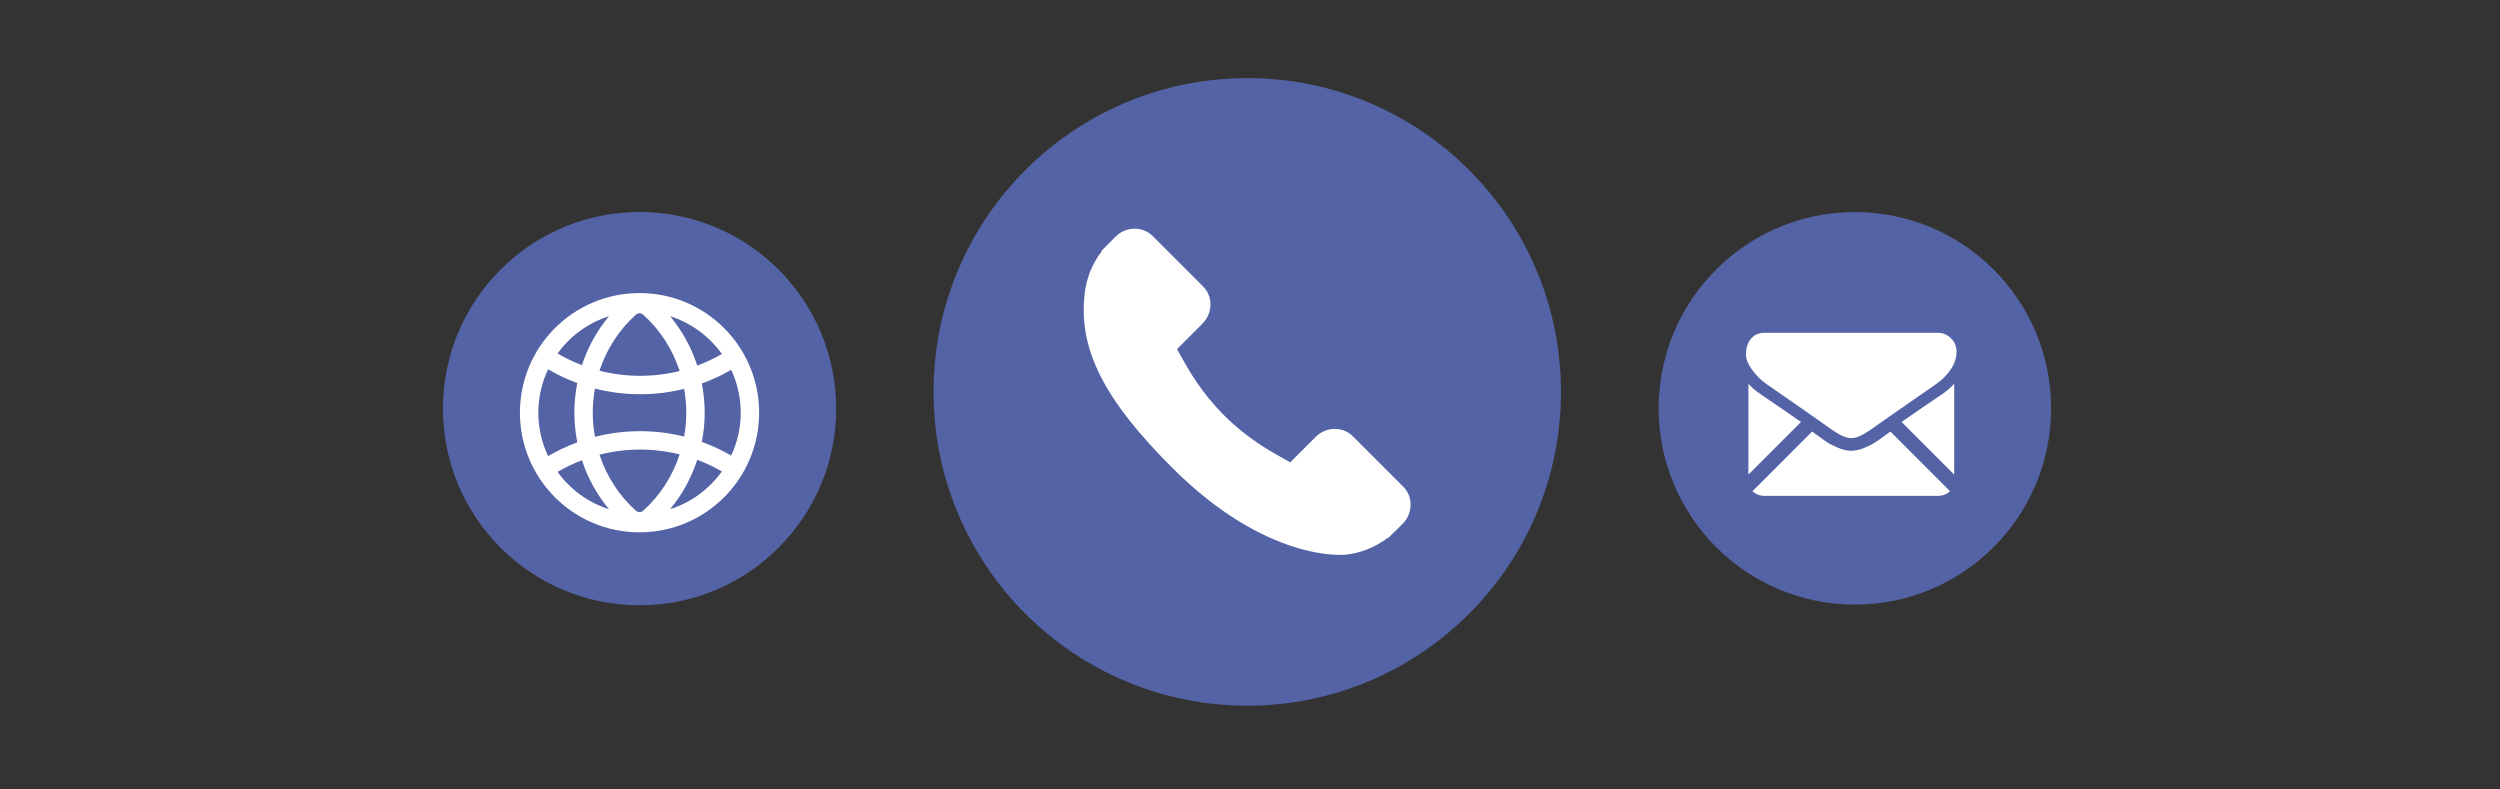
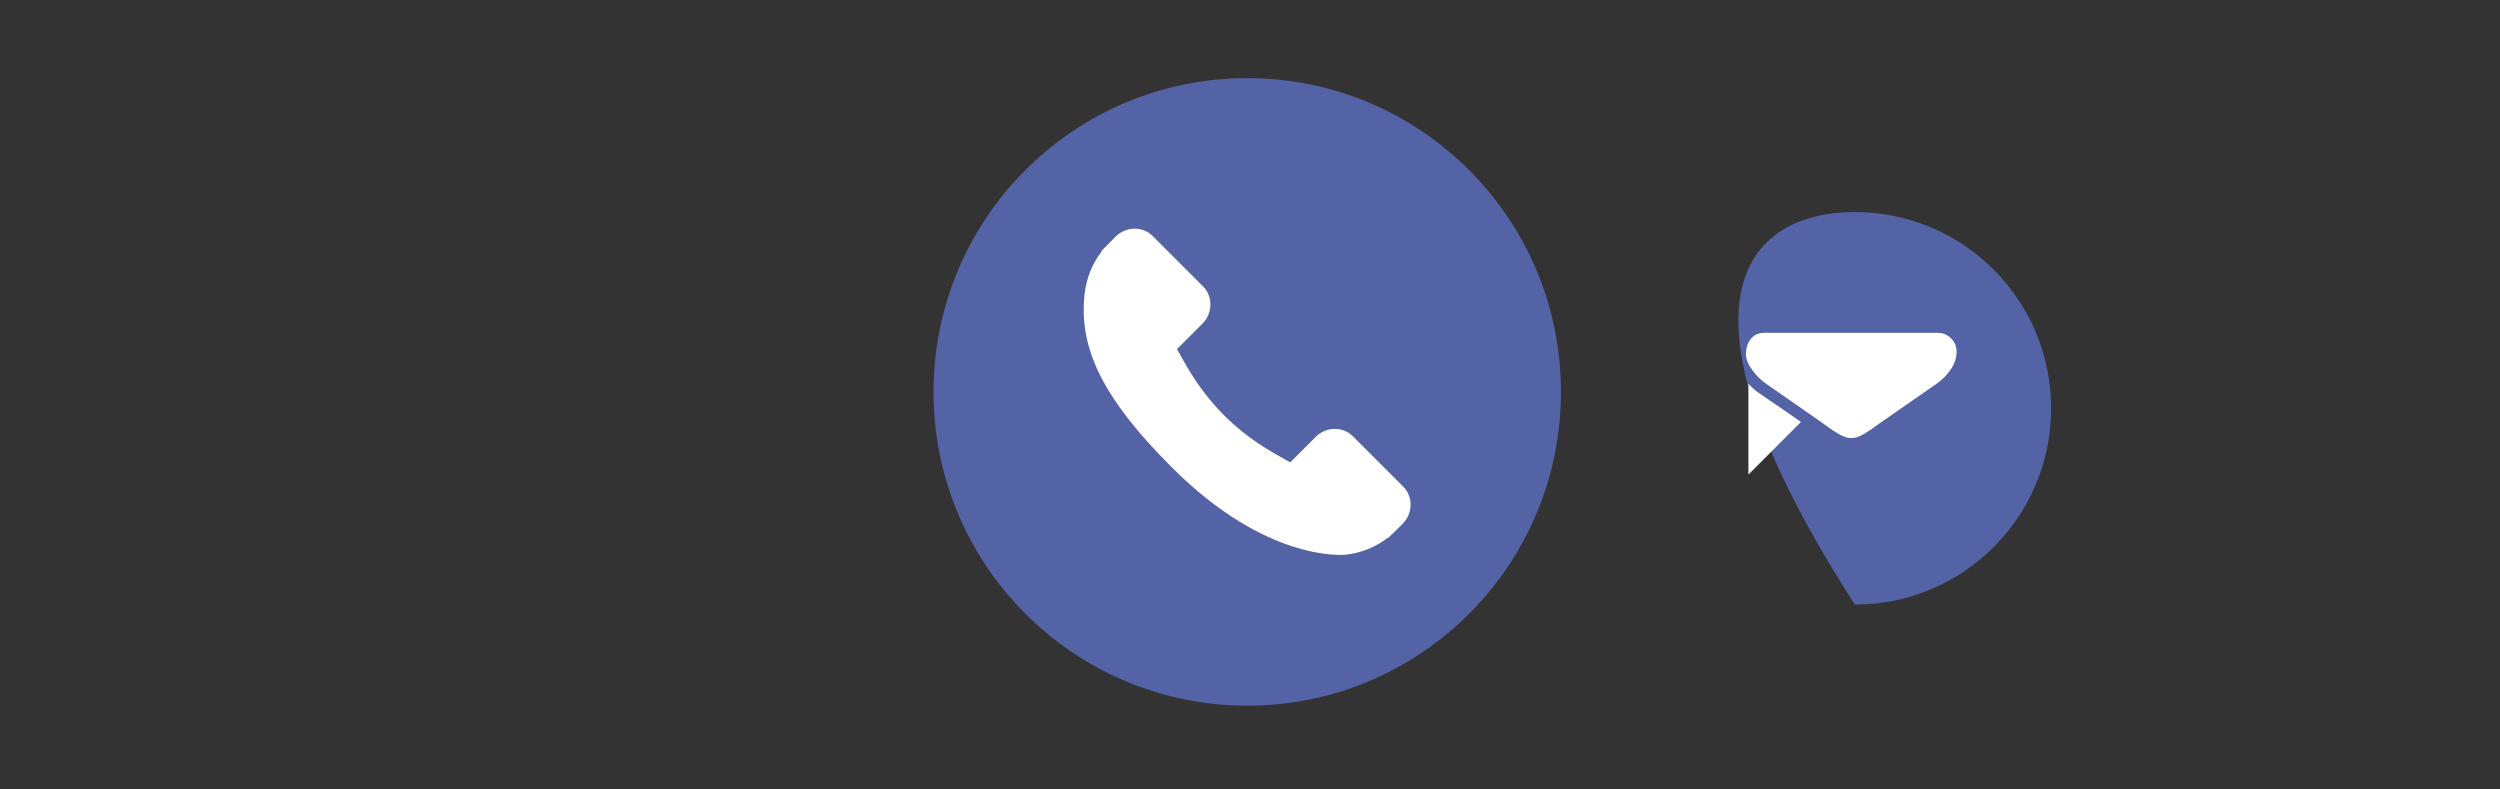
<svg xmlns="http://www.w3.org/2000/svg" xmlns:ns1="http://www.serif.com/" width="100%" height="100%" viewBox="0 0 320 101" version="1.1" xml:space="preserve" style="fill-rule:evenodd;clip-rule:evenodd;stroke-linejoin:round;stroke-miterlimit:2;">
  <rect x="0" y="0" width="320" height="101" fill="#333333" stroke="none" />
  <g id="画板1" transform="matrix(3.184,0,0,1,0,0)">
-     <rect x="0" y="0" width="100.284" height="100.284" style="fill:none;" />
    <g transform="matrix(0.314,0,0,1,37.565,0)">
      <g id="Layer-1" ns1:id="Layer 1">
        <g>
          <g transform="matrix(1,0,0,1,-2.092,0)">
            <g transform="matrix(0,-0.801,-0.801,0,42.142,10)">
              <path d="M-50.142,-50.142C-77.835,-50.142 -100.284,-27.693 -100.284,0C-100.284,27.693 -77.835,50.142 -50.142,50.142C-22.449,50.142 0,27.693 0,0C0,-27.693 -22.449,-50.142 -50.142,-50.142" style="fill:rgb(84,99,165);fill-rule:nonzero;" />
            </g>
            <g transform="matrix(0.801,0,0,0.801,62.118,38.582)">
              <path d="M0,29.608L-8.069,21.537C-9.675,19.937 -12.339,19.986 -14.001,21.649L-18.066,25.714C-18.323,25.572 -18.588,25.424 -18.868,25.267C-21.435,23.845 -24.949,21.896 -28.647,18.195C-32.354,14.487 -34.306,10.968 -35.733,8.4C-35.884,8.127 -36.028,7.865 -36.17,7.616L-33.441,4.891L-32.1,3.548C-30.435,1.882 -30.389,-0.779 -31.992,-2.384L-40.062,-10.455C-41.665,-12.058 -44.327,-12.009 -45.994,-10.343L-48.268,-8.056L-48.205,-7.994C-48.967,-7.021 -49.606,-5.899 -50.079,-4.689C-50.516,-3.537 -50.789,-2.438 -50.913,-1.336C-51.978,7.497 -47.942,15.57 -36.988,26.524C-21.846,41.666 -9.643,40.522 -9.116,40.466C-7.97,40.329 -6.871,40.055 -5.754,39.622C-4.554,39.152 -3.433,38.516 -2.461,37.756L-2.411,37.8L-0.107,35.544C1.556,33.877 1.602,31.216 0,29.608" style="fill:white;fill-rule:nonzero;" />
            </g>
          </g>
          <g transform="matrix(0.501,0,0,0.501,92.723,27.145)">
            <g id="Layer-11" ns1:id="Layer 1">
              <g transform="matrix(0,-1,-1,0,50.142,0)">
-                 <path d="M-50.142,-50.142C-77.835,-50.142 -100.284,-27.693 -100.284,0C-100.284,27.693 -77.835,50.142 -50.142,50.142C-22.45,50.142 0,27.693 0,0C0,-27.693 -22.45,-50.142 -50.142,-50.142" style="fill:rgb(84,99,165);fill-rule:nonzero;" />
+                 <path d="M-50.142,-50.142C-77.835,-50.142 -100.284,-27.693 -100.284,0C-22.45,50.142 0,27.693 0,0C0,-27.693 -22.45,-50.142 -50.142,-50.142" style="fill:rgb(84,99,165);fill-rule:nonzero;" />
              </g>
              <g transform="matrix(1,0,0,1,71.325,56.072)">
-                 <path d="M0,16.442C1.21,16.442 2.258,16.043 3.149,15.254L-12.1,0.004C-12.465,0.266 -12.82,0.521 -13.155,0.763C-14.296,1.604 -15.223,2.26 -15.934,2.73C-16.645,3.201 -17.591,3.682 -18.772,4.172C-19.954,4.663 -21.055,4.908 -22.076,4.908L-22.136,4.908C-23.158,4.908 -24.259,4.663 -25.44,4.172C-26.622,3.682 -27.568,3.201 -28.278,2.73C-28.99,2.26 -29.915,1.604 -31.057,0.763C-31.375,0.53 -31.728,0.274 -32.11,0L-47.362,15.254C-46.47,16.043 -45.421,16.442 -44.212,16.442L0,16.442Z" style="fill:white;fill-rule:nonzero;" />
-               </g>
+                 </g>
              <g transform="matrix(-0.989,-0.146,-0.146,0.989,31.984,64.89)">
                <path d="M8.643,-17.342C9.883,-17.928 11.012,-18.642 12.025,-19.484L8.643,3.469L-2.694,-11.787C0.24,-13.253 4.014,-15.103 8.643,-17.342" style="fill:white;fill-rule:nonzero;" />
              </g>
              <g transform="matrix(-0.99,0.144,0.144,0.99,66.415,64.891)">
-                 <path d="M-8.687,-17.345C-4.239,-15.195 -0.455,-13.338 2.668,-11.772L-8.687,3.461L-12.036,-19.497C-11.045,-18.67 -9.929,-17.953 -8.687,-17.345" style="fill:white;fill-rule:nonzero;" />
-               </g>
+                 </g>
              <g transform="matrix(1,0,0,1,71.325,57.756)">
                <path d="M0,-26.912L-44.212,-26.912C-45.754,-26.912 -46.94,-26.391 -47.771,-25.35C-48.602,-24.309 -49.016,-23.007 -49.016,-21.445C-49.016,-20.185 -48.466,-18.818 -47.365,-17.345C-46.264,-15.874 -45.092,-14.718 -43.851,-13.877C-43.17,-13.396 -41.118,-11.969 -37.693,-9.597C-35.845,-8.316 -34.238,-7.199 -32.856,-6.236C-31.679,-5.415 -30.663,-4.705 -29.824,-4.115C-29.729,-4.048 -29.577,-3.939 -29.376,-3.796C-29.16,-3.64 -28.885,-3.443 -28.548,-3.199C-27.897,-2.728 -27.356,-2.348 -26.926,-2.057C-26.496,-1.766 -25.975,-1.442 -25.364,-1.081C-24.753,-0.721 -24.177,-0.45 -23.636,-0.27C-23.096,-0.09 -22.595,0 -22.135,0L-22.075,0C-21.615,0 -21.114,-0.09 -20.573,-0.27C-20.033,-0.45 -19.457,-0.721 -18.846,-1.081C-18.236,-1.442 -17.715,-1.767 -17.284,-2.057C-16.853,-2.348 -16.312,-2.728 -15.662,-3.199C-15.325,-3.443 -15.051,-3.64 -14.834,-3.795C-14.634,-3.939 -14.482,-4.047 -14.385,-4.115C-13.732,-4.57 -12.714,-5.277 -11.346,-6.227C-8.856,-7.958 -5.188,-10.504 -0.329,-13.877C1.133,-14.898 2.354,-16.13 3.336,-17.571C4.315,-19.012 4.806,-20.524 4.806,-22.106C4.806,-23.427 4.33,-24.559 3.38,-25.5C2.428,-26.441 1.301,-26.912 0,-26.912" style="fill:white;fill-rule:nonzero;" />
              </g>
            </g>
          </g>
          <g transform="matrix(0.502,0,0,0.502,-62.923,27.137)">
            <g id="Layer-12" ns1:id="Layer 1">
              <g transform="matrix(0,-1,-1,0,50.142,0)">
-                 <path d="M-50.142,-50.142C-77.835,-50.142 -100.284,-27.693 -100.284,0C-100.284,27.692 -77.835,50.142 -50.142,50.142C-22.45,50.142 0,27.692 0,0C0,-27.693 -22.45,-50.142 -50.142,-50.142" style="fill:rgb(84,99,165);fill-rule:nonzero;" />
-               </g>
+                 </g>
              <g transform="matrix(1,0,0,1,57.922,26.566)">
-                 <path d="M0,49.213C3.075,45.516 5.435,41.242 6.934,36.622C9.087,37.422 11.187,38.412 13.213,39.58C9.998,44.078 5.38,47.506 0,49.213M-28.701,39.706C-26.694,38.532 -24.611,37.54 -22.473,36.729C-20.973,41.308 -18.628,45.546 -15.577,49.213C-20.908,47.522 -25.49,44.142 -28.701,39.706M-31.101,13.54C-28.707,14.942 -26.218,16.115 -23.661,17.052C-24.147,19.515 -24.409,22.042 -24.409,24.607C-24.409,27.172 -24.148,29.699 -23.661,32.162C-26.218,33.1 -28.707,34.272 -31.101,35.674C-32.701,32.318 -33.599,28.566 -33.599,24.607C-33.599,20.648 -32.701,16.896 -31.101,13.54M-15.577,0.001C-18.628,3.668 -20.973,7.906 -22.473,12.484C-24.61,11.673 -26.693,10.681 -28.701,9.507C-25.49,5.071 -20.908,1.692 -15.577,0.001M13.214,9.633C11.189,10.802 9.088,11.791 6.934,12.591C5.435,7.971 3.075,3.696 0,0C5.38,1.707 9.998,5.135 13.214,9.633M8.102,17.155C10.673,16.231 13.177,15.072 15.586,13.681C17.145,17.002 18.021,20.703 18.021,24.607C18.021,28.511 17.145,32.212 15.587,35.532C13.178,34.141 10.674,32.982 8.103,32.059C8.575,29.63 8.832,27.137 8.832,24.607C8.831,22.077 8.575,19.585 8.102,17.155M-8.743,-0.369C-8.396,-0.681 -8.034,-0.747 -7.792,-0.747C-7.547,-0.747 -7.182,-0.68 -6.828,-0.363C-2.517,3.516 0.653,8.479 2.448,13.974C-4.263,15.638 -11.301,15.615 -18.002,13.903C-16.203,8.435 -13.04,3.494 -8.743,-0.369M-19.15,30.762C-19.517,28.749 -19.716,26.691 -19.716,24.607C-19.716,22.523 -19.517,20.465 -19.151,18.452C-15.375,19.414 -11.505,19.898 -7.632,19.898C-3.863,19.898 -0.094,19.439 3.587,18.526C3.944,20.516 4.139,22.548 4.139,24.607C4.139,26.665 3.944,28.698 3.587,30.688C-3.874,28.837 -11.699,28.861 -19.15,30.762M-6.834,49.583C-7.182,49.895 -7.543,49.961 -7.786,49.961C-8.031,49.961 -8.396,49.894 -8.749,49.577C-13.043,45.714 -16.202,40.777 -18,35.311C-11.3,33.599 -4.262,33.575 2.449,35.24C0.654,40.737 -2.519,45.704 -6.834,49.583M-7.789,-5.896C-24.635,-5.896 -38.292,7.761 -38.292,24.607C-38.292,41.453 -24.635,55.109 -7.789,55.109C9.057,55.109 22.714,41.453 22.714,24.607C22.714,7.761 9.057,-5.896 -7.789,-5.896" style="fill:white;fill-rule:nonzero;" />
-               </g>
+                 </g>
            </g>
          </g>
        </g>
      </g>
    </g>
  </g>
</svg>